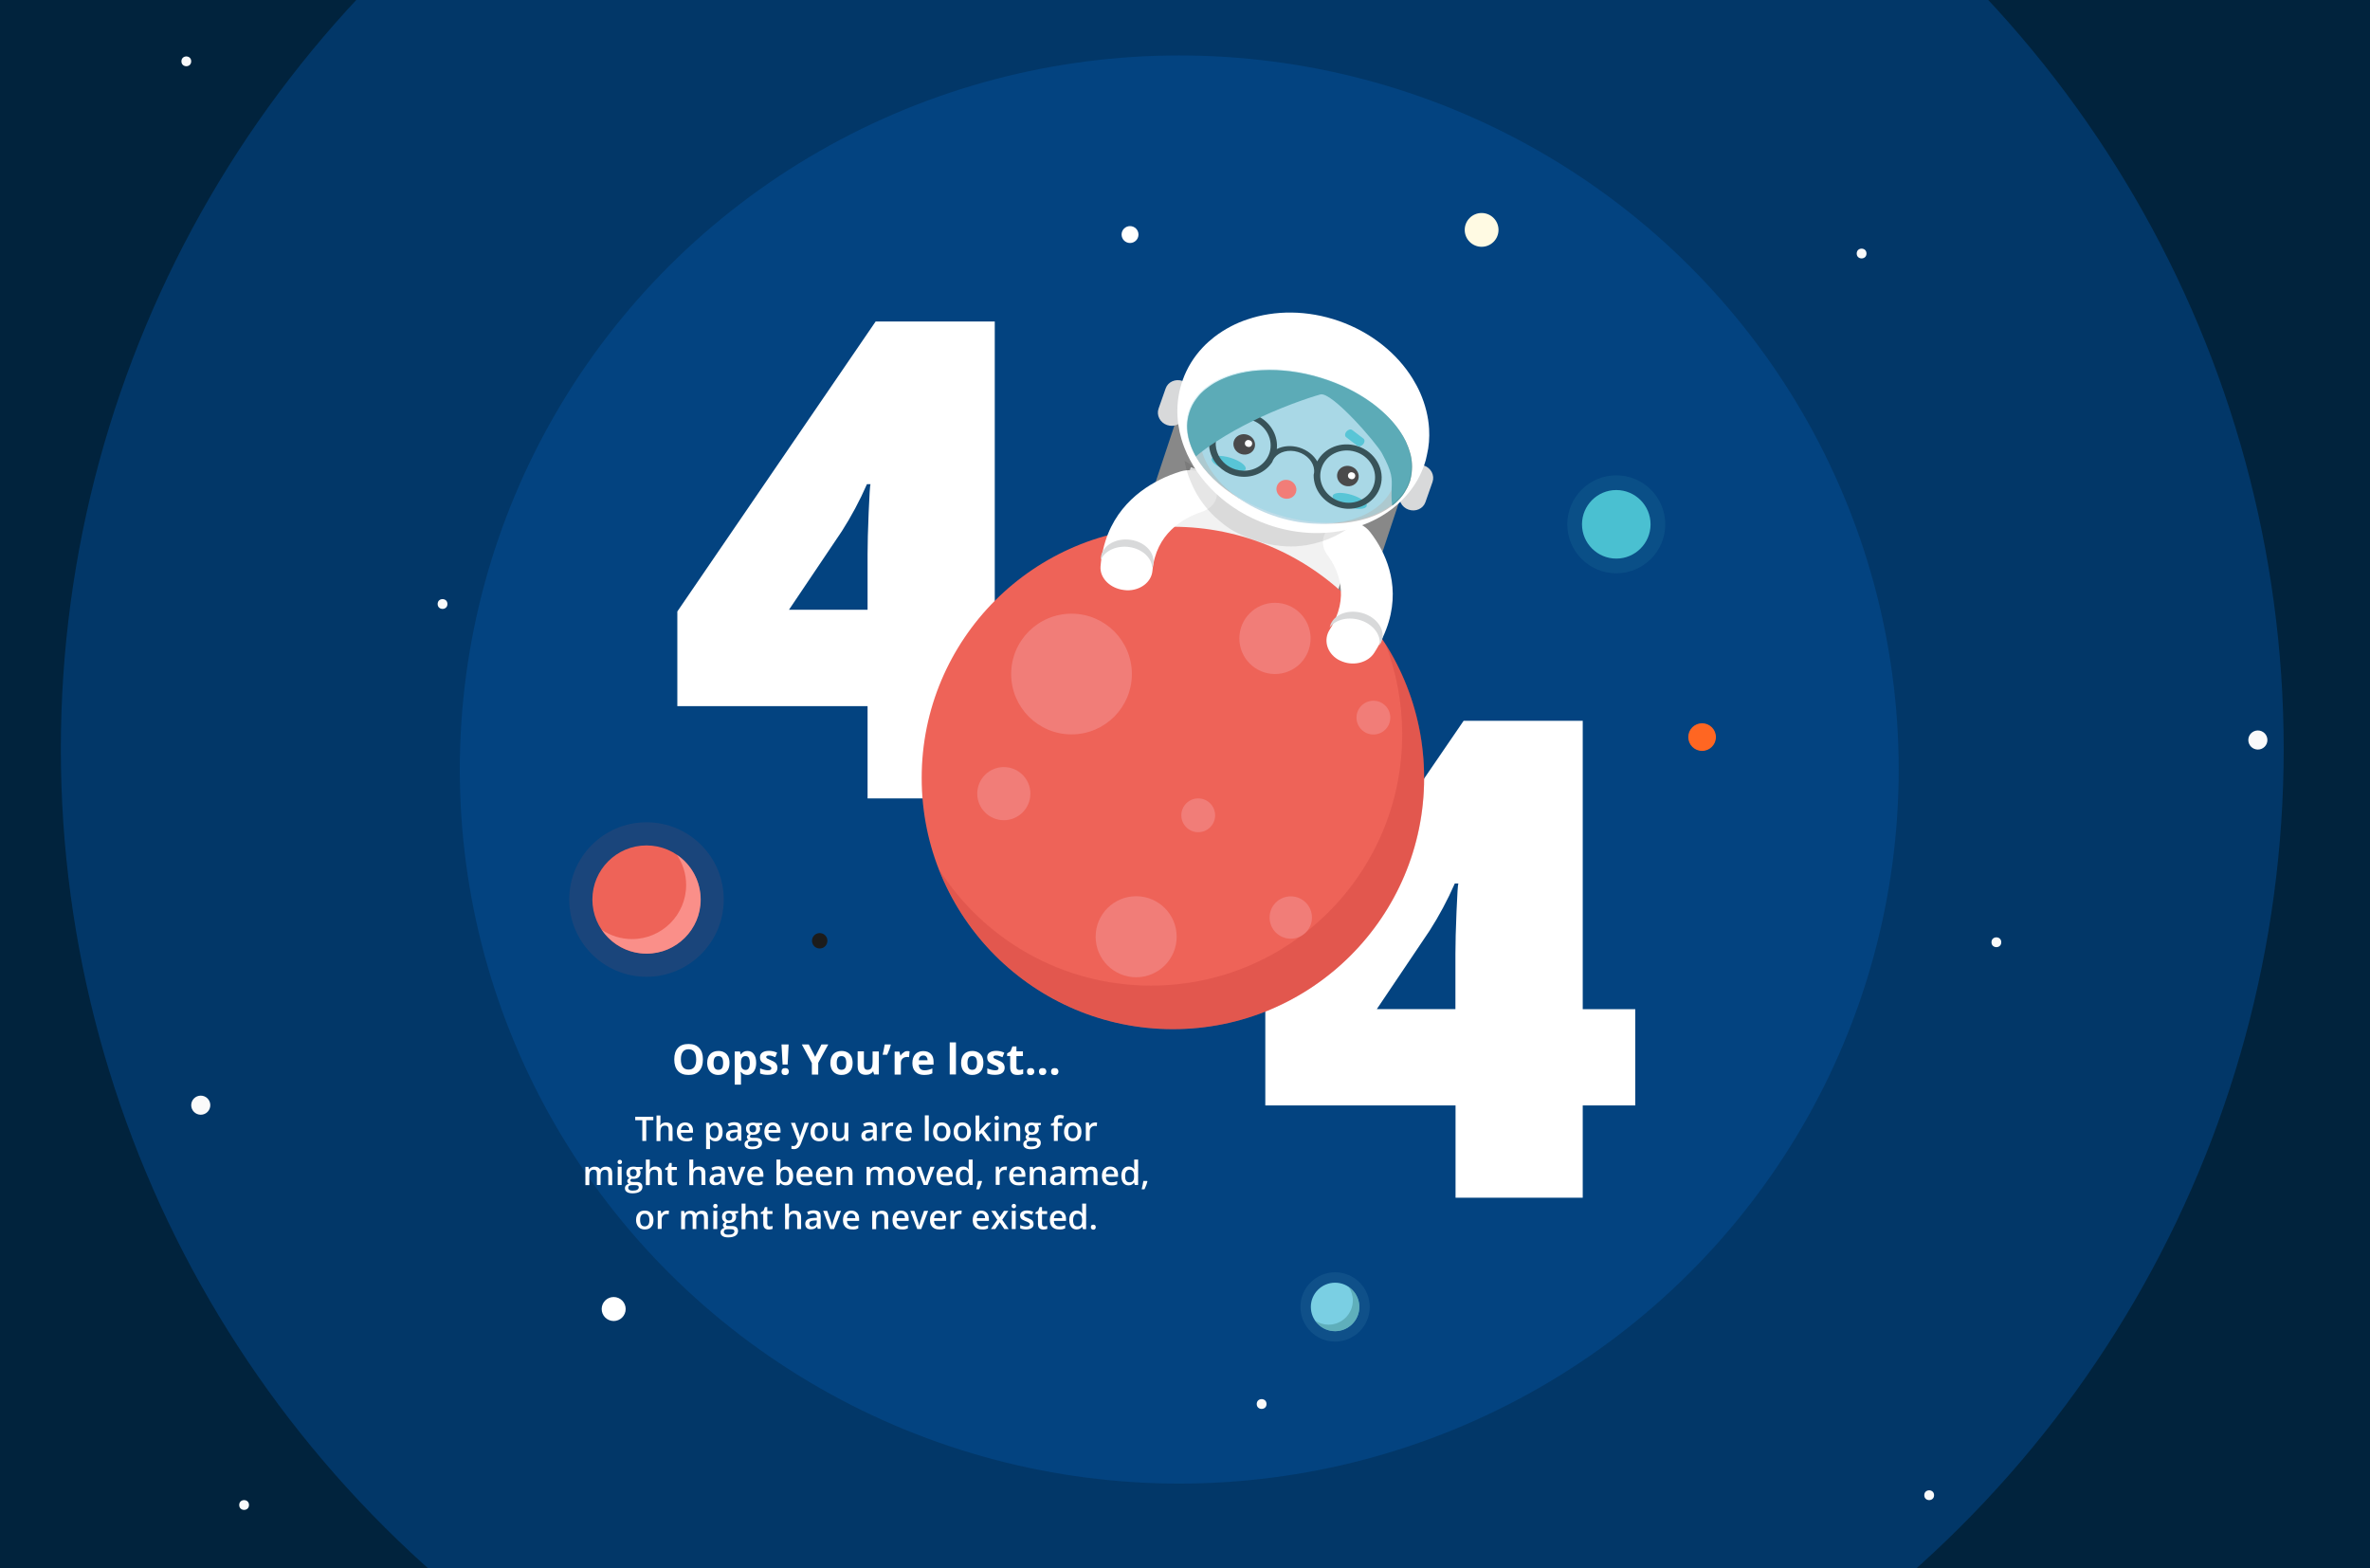
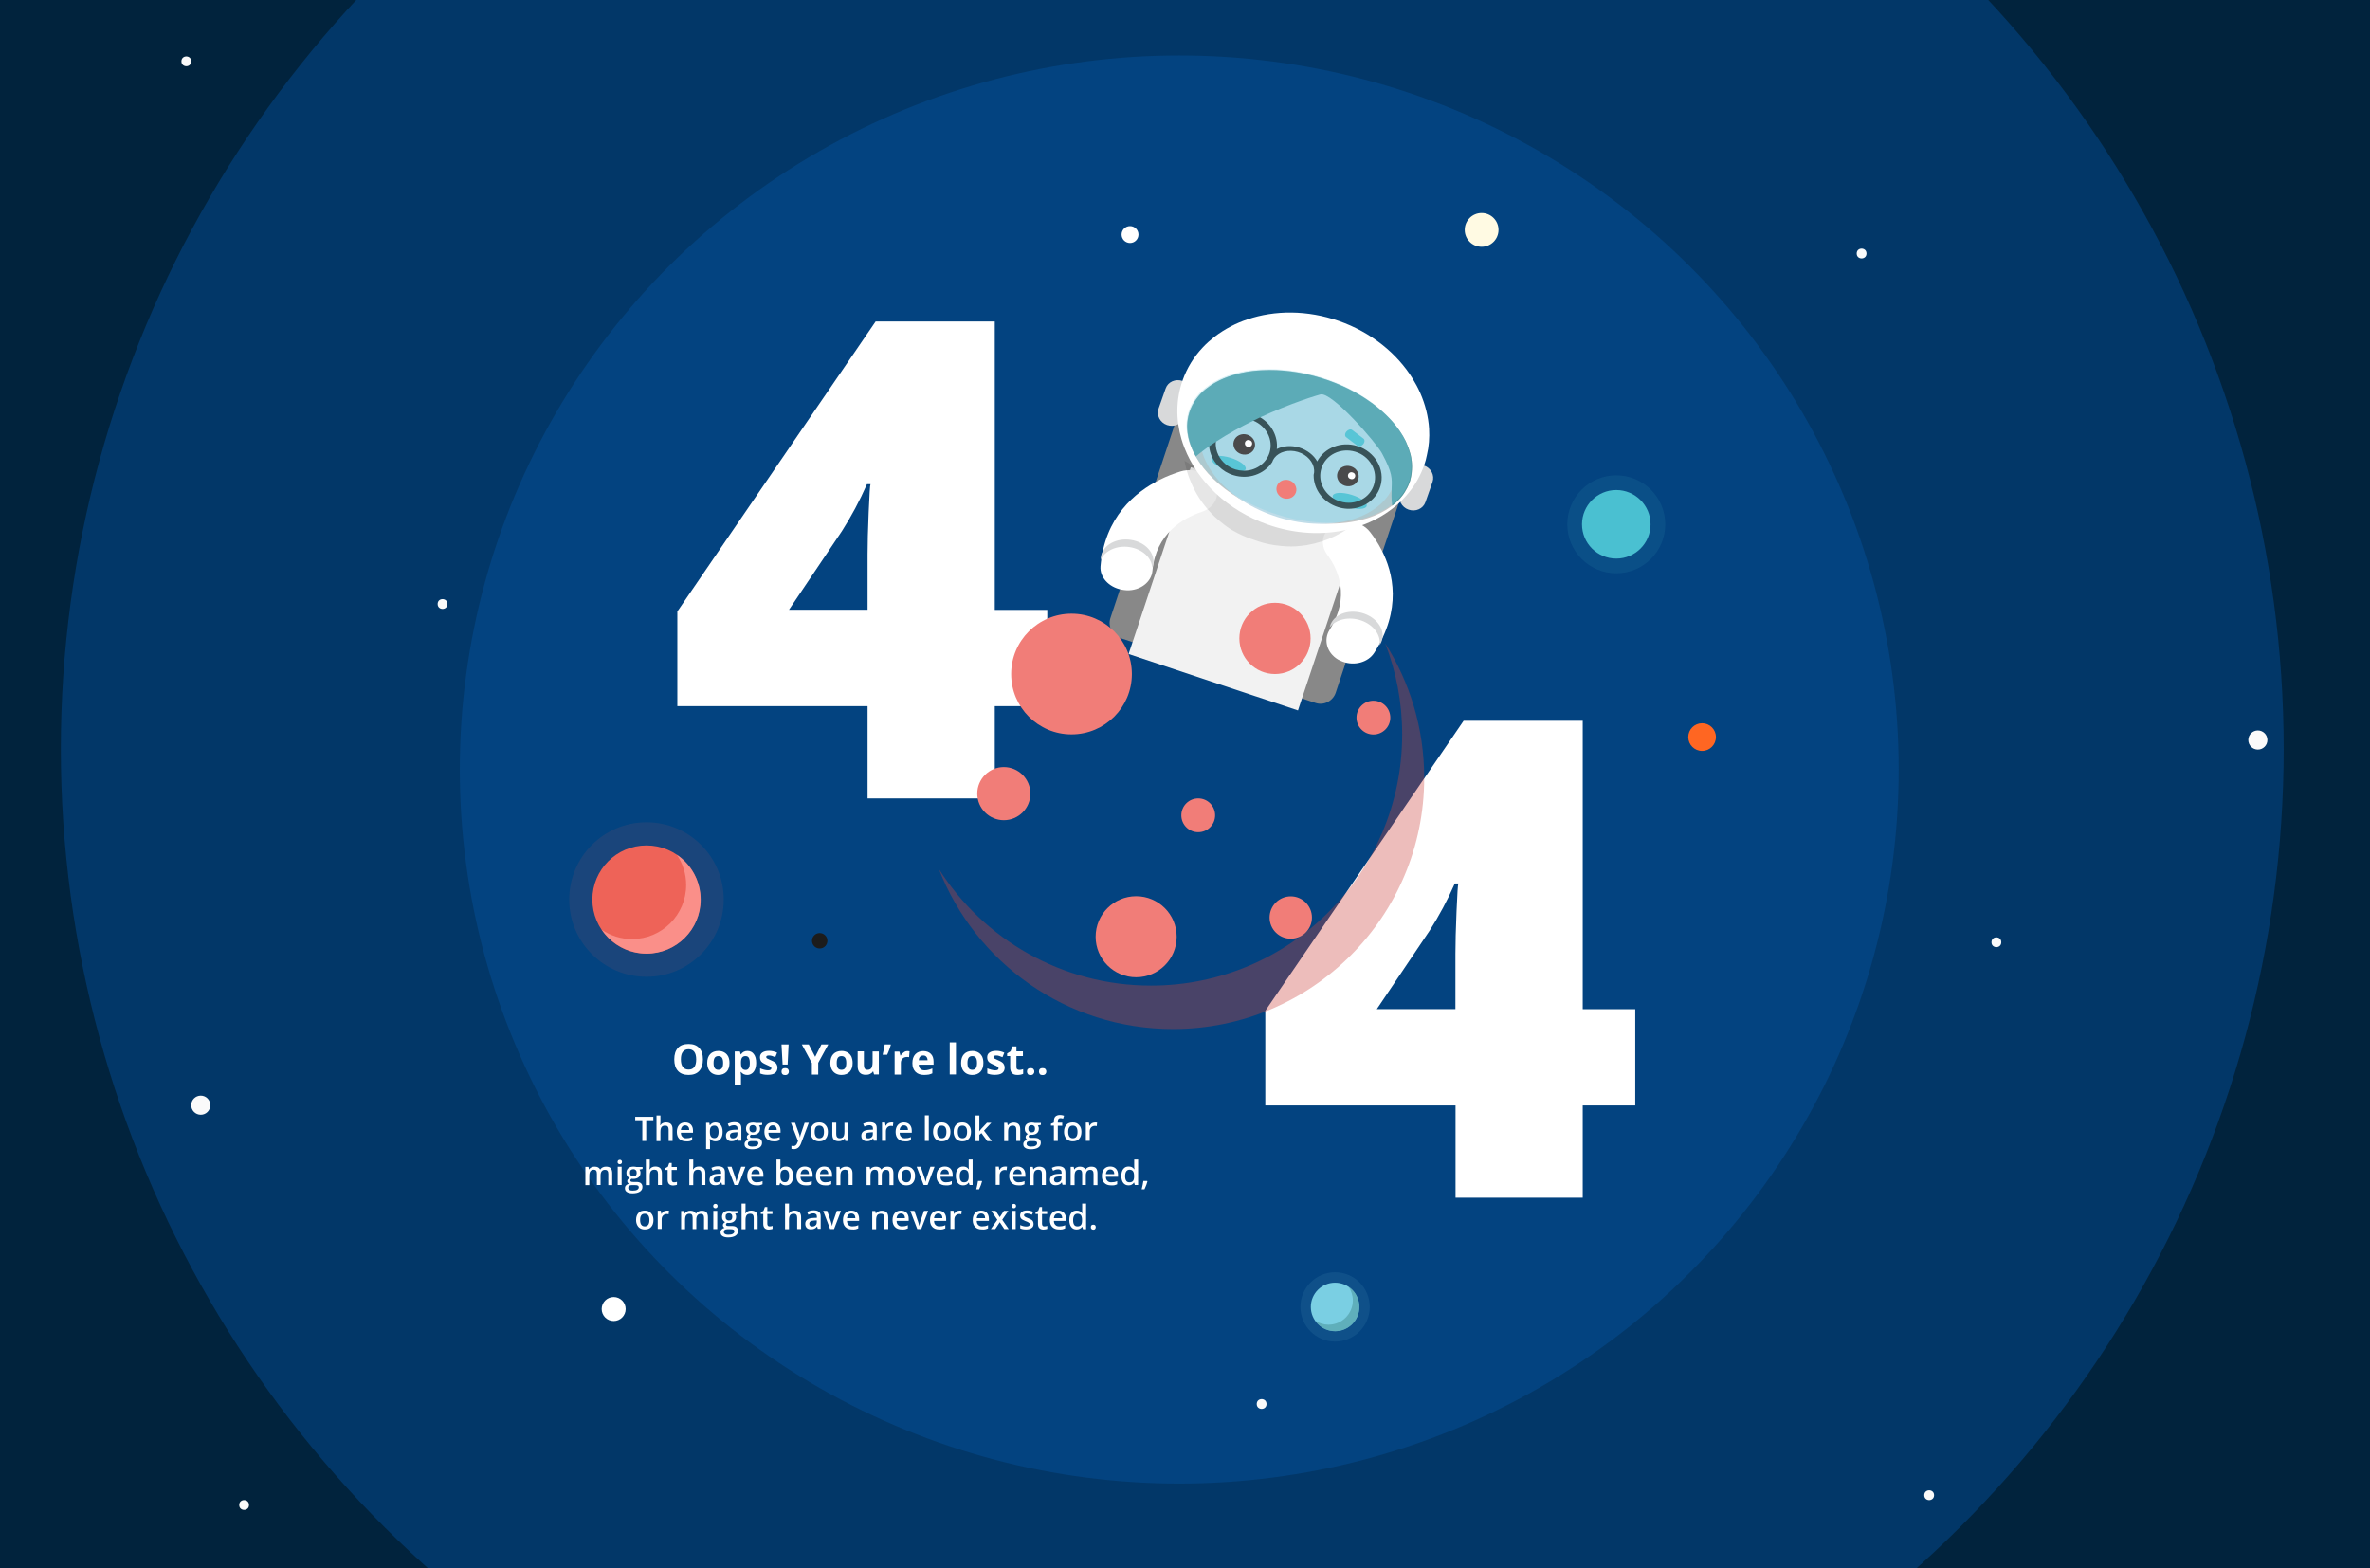
<svg xmlns="http://www.w3.org/2000/svg" enable-background="new 0 0 1936 1281" viewBox="0 0 1936 1281">
  <rect x="0" y="0" width="1936" height="1281" fill="#808080" stroke="none" />
  <clipPath id="a">
    <path d="m0 0h1936v1281h-1936z" />
  </clipPath>
  <path clip-path="url(#a)" d="m0 0h1936v1281h-1936z" fill="#01233d" />
  <ellipse clip-path="url(#a)" cx="957.6" cy="611.8" fill="#023768" rx="907.9" ry="901.1" />
  <ellipse clip-path="url(#a)" cx="963.3" cy="628.6" fill="#034380" rx="587.7" ry="583.3" />
  <circle cx="361.5" cy="493.4" fill="#fafafa" r="4" />
  <circle cx="1030.6" cy="1146.9" fill="#fafafa" r="4" />
  <circle cx="199.4" cy="1229.4" fill="#fafafa" r="4" />
  <circle cx="1520.7" cy="207.1" fill="#fafafa" r="4" />
  <circle cx="164" cy="902.8" fill="#fafafa" r="7.8" />
  <circle cx="1844.4" cy="604.5" fill="#fafafa" r="7.8" />
  <circle cx="1630.8" cy="769.7" fill="#fafafa" r="4" />
  <circle cx="1575.9" cy="1221.4" fill="#fafafa" r="4" />
  <circle cx="152.2" cy="50.1" fill="#fafafa" r="4" />
  <path d="m1335.8 903h-42.9v75.4h-103.9v-75.4h-155.4v-77.3l162-236.9h97.3v235.6h42.9zm-146.9-78.7v-45.3c0-8.5.3-20 .9-34.5s1.1-22.1 1.5-22.8h-2.9c-6 13.7-12.9 26.5-20.5 38.4l-43.2 64.2z" fill="#fff" />
  <path d="m1074.6 574.2-159.2-52.9c-6.8-2.3-10.6-9.7-8.3-16.5l56.3-169.4c2.3-6.8 9.7-10.6 16.5-8.3l159.2 52.9c6.8 2.3 10.6 9.7 8.3 16.5l-56.3 169.4c-2.3 6.8-9.7 10.6-16.5 8.3z" fill="#888" />
  <path d="m943.8 400h145.8v160.8h-145.8z" fill="#f2f2f2" transform="matrix(.949 .316 -.316 .949 203.476 -296.195)" />
  <path d="m855.5 576.8h-42.9v75.4h-103.9v-75.4h-155.4v-77.3l162-236.9h97.3v235.6h42.9zm-146.8-78.7v-45.3c0-8.5.3-20 .9-34.5s1.1-22.1 1.5-22.8h-2.9c-6 13.7-12.9 26.5-20.5 38.4l-43.2 64.2z" fill="#fff" />
-   <circle cx="958.1" cy="635.5" fill="#ee6358" r="205.2" />
  <path d="m1131.5 525.5c9 23.1 13.9 48.2 13.9 74.4 0 113.4-91.9 205.2-205.2 205.2-72.9 0-136.9-38-173.3-95.3 29.8 76.6 104.2 130.8 191.3 130.8 113.4 0 205.2-91.9 205.2-205.2 0-40.4-11.7-78.1-31.9-109.9z" fill="#cc443e" opacity=".35" />
  <circle cx="875.3" cy="550.6" fill="#f17d78" r="49.3" />
  <circle cx="820" cy="648.3" fill="#f17d78" r="21.7" />
  <circle cx="1041.5" cy="521.5" fill="#f17d78" r="29.1" />
  <circle cx="978.8" cy="666" fill="#f17d78" r="13.8" />
  <circle cx="1121.9" cy="586.2" fill="#f17d78" r="13.8" />
  <path d="m1096.8 540.5c9.6 3.6 20.7.6 25.7-7.1 22.8-35.5 15.8-65.5 5.9-84.5-2.8-5.4-6-10.2-9.2-14.3-8.1-10.5-25.3-11.8-34.1-2.5-5.6 5.8-5.9 14.3-.9 21 9 12.2 19 34.4 1.9 61.4-5.1 8.1-2.3 18.7 6.8 24.2 1.2.7 2.6 1.3 3.9 1.8z" fill="#fff" />
  <circle cx="1054.4" cy="749.5" fill="#f17d78" r="17.3" />
  <circle cx="928.1" cy="765.2" fill="#f17d78" r="33.1" />
  <path d="m915.9 481.6c-10.3-2.1-17.6-10.2-16.9-19 3.4-40.2 28.2-60.6 48.4-70.7 5.7-2.9 11.4-5 16.7-6.7 13.4-4.2 28.5 3.6 30 15.7 1 7.6-4.1 14.5-12.4 17.2-15.2 5.1-37.5 17.7-40.3 48.2-.8 9.1-9.8 16.2-20.9 15.9-1.6-.1-3.1-.3-4.6-.6z" fill="#fff" />
  <path d="m1101.9 424-126.2-41.9c-2.3-2.3-5.1-4.2-8.1-5.6 1.1 6 2.8 11.8 5.2 17.3 3.9 9.4 9.5 18 16.6 25.4.1.1.2.2.3.3.9.9 1.8 1.8 2.7 2.7.2.2.4.4.7.6.8.8 1.6 1.5 2.5 2.2.3.3.6.5.9.8.8.6 1.6 1.3 2.4 1.9.4.3.7.6 1.1.9.8.6 1.5 1.1 2.3 1.7.4.3.8.6 1.3.9.8.5 1.5 1 2.3 1.5.5.3.9.6 1.4.8.8.5 1.6.9 2.4 1.3.5.3 1 .5 1.5.8.8.4 1.7.8 2.5 1.2.5.2 1 .5 1.5.7.9.4 1.9.8 2.8 1.2.4.2.9.4 1.3.5 1.4.5 2.8 1.1 4.2 1.5l4.4 1.5c1.4.5 2.9.9 4.3 1.3.4.1.9.2 1.3.3 1 .3 2 .5 3 .7.5.1 1.1.2 1.6.3.9.2 1.8.4 2.7.5.5.1 1.1.2 1.6.2.9.1 1.8.2 2.7.3.5.1 1.1.1 1.6.2.9.1 1.8.2 2.8.2.5 0 1 0 1.5.1 1 0 1.9.1 2.9.1h1.4c1 0 2-.1 3-.1.4 0 .8 0 1.2-.1 1.1-.1 2.2-.2 3.3-.3.3 0 .6-.1.9-.1 1.3-.2 2.5-.3 3.8-.5.1 0 .3 0 .4-.1 15.8-2.7 30.6-9.9 42.5-20.7-2.8-.5-5.7-.8-8.5-.5z" opacity=".1" />
  <circle cx="528.1" cy="734.8" fill="#ee6358" opacity=".1" r="63.1" />
  <circle cx="528.1" cy="734.8" fill="#ee6358" r="44.2" />
  <path d="m552.9 698.2c4.8 7.1 7.6 15.6 7.6 24.7 0 24.4-19.8 44.2-44.2 44.2-9.2 0-17.7-2.8-24.7-7.6 7.9 11.7 21.4 19.5 36.6 19.5 24.4 0 44.2-19.8 44.2-44.2-.1-15.3-7.8-28.7-19.5-36.6z" fill="#ffa19c" opacity=".71" />
  <circle cx="1320.3" cy="428.3" fill="#4ac0d1" opacity=".1" r="40" />
  <circle cx="1320.3" cy="428.3" fill="#4ac0d1" r="28" />
  <circle cx="1090.6" cy="1067.6" fill="#7acfe3" opacity=".1" r="28.3" />
  <circle cx="1090.6" cy="1067.6" fill="#7acfe3" r="19.8" />
  <path d="m1101.7 1051.2c2.1 3.2 3.4 7 3.4 11.1 0 10.9-8.9 19.8-19.8 19.8-4.1 0-7.9-1.2-11.1-3.4 3.6 5.3 9.6 8.7 16.4 8.7 10.9 0 19.8-8.9 19.8-19.8 0-6.8-3.4-12.8-8.7-16.4z" fill="#4f9ba3" opacity=".62" />
  <circle cx="1210.3" cy="187.8" fill="#fffae3" r="13.8" />
  <circle cx="1390.4" cy="602.1" fill="#f62" r="11.3" />
  <circle cx="669.6" cy="768.5" fill="#1c1c1c" r="6.3" />
  <g fill="#fff">
    <circle cx="923.1" cy="191.6" r="6.9" />
    <circle cx="501.3" cy="1069.3" r="9.8" />
    <path d="m527.9 932h-3.2v-16.9h-5.8v-2.8h14.8v2.8h-5.8z" />
    <path d="m549.4 932h-3.2v-9.1c0-1.1-.2-2-.7-2.6s-1.2-.8-2.2-.8c-1.3 0-2.3.4-2.9 1.2s-.9 2.1-.9 4v7.4h-3.2v-20.9h3.2v5.3c0 .9-.1 1.8-.2 2.7h.2c.4-.7 1-1.3 1.8-1.7s1.7-.6 2.7-.6c3.6 0 5.4 1.8 5.4 5.4z" />
    <path d="m560.3 932.3c-2.3 0-4.1-.7-5.4-2s-2-3.2-2-5.6.6-4.3 1.8-5.7 2.9-2.1 5-2.1c2 0 3.5.6 4.7 1.8 1.1 1.2 1.7 2.8 1.7 4.9v1.7h-9.9c0 1.4.4 2.6 1.2 3.3.7.8 1.8 1.2 3.1 1.2.9 0 1.7-.1 2.5-.2.8-.2 1.6-.4 2.4-.8v2.6c-.8.4-1.6.6-2.3.8s-1.8.1-2.8.1zm-.6-13c-1 0-1.8.3-2.4 1s-1 1.6-1.1 2.8h6.8c0-1.2-.3-2.2-.9-2.8-.6-.7-1.4-1-2.4-1z" />
    <path d="m584.4 932.3c-1.9 0-3.3-.7-4.4-2h-.2c.1 1.3.2 2 .2 2.3v6.1h-3.2v-21.5h2.6c.1.3.2.9.4 2h.2c1-1.5 2.5-2.3 4.4-2.3s3.3.7 4.3 2 1.6 3.2 1.6 5.7c0 2.4-.5 4.3-1.6 5.7s-2.4 2-4.3 2zm-.8-12.8c-1.3 0-2.2.4-2.8 1.1s-.9 1.9-.9 3.5v.5c0 1.8.3 3.1.9 3.9s1.5 1.2 2.8 1.2c1.1 0 1.9-.4 2.5-1.3s.9-2.2.9-3.8c0-1.7-.3-2.9-.9-3.8-.5-.9-1.3-1.3-2.5-1.3z" />
    <path d="m603.3 932-.6-2.1h-.1c-.7.9-1.4 1.5-2.2 1.8-.7.3-1.7.5-2.8.5-1.5 0-2.6-.4-3.4-1.2s-1.2-1.9-1.2-3.3c0-1.5.6-2.7 1.7-3.5s2.9-1.2 5.2-1.3l2.6-.1v-.8c0-1-.2-1.7-.7-2.1s-1.1-.7-2.1-.7c-.8 0-1.5.1-2.2.3s-1.4.5-2 .8l-1-2.3c.8-.4 1.7-.7 2.7-1 1-.2 1.9-.3 2.7-.3 1.9 0 3.3.4 4.3 1.2s1.4 2.1 1.4 3.9v10h-2.3zm-4.7-2.1c1.1 0 2.1-.3 2.8-1 .7-.6 1-1.5 1-2.7v-1.3l-1.9.1c-1.5.1-2.6.3-3.2.7-.7.4-1 1.1-1 2 0 .7.2 1.2.6 1.5.3.5.9.7 1.7.7z" />
    <path d="m622.6 917.2v1.7l-2.5.5c.2.3.4.7.6 1.2s.2.9.2 1.5c0 1.5-.5 2.7-1.6 3.6s-2.5 1.3-4.4 1.3c-.5 0-.9 0-1.3-.1-.7.4-1 .9-1 1.5 0 .3.2.6.5.8s.9.3 1.8.3h2.6c1.6 0 2.9.3 3.7 1s1.3 1.7 1.3 3c0 1.7-.7 3-2.1 3.9s-3.4 1.4-6 1.4c-2 0-3.6-.4-4.6-1.1-1.1-.7-1.6-1.7-1.6-3.1 0-.9.3-1.7.9-2.3s1.4-1.1 2.4-1.3c-.4-.2-.8-.5-1-.9-.3-.4-.4-.8-.4-1.3 0-.6.2-1 .5-1.4s.8-.8 1.4-1.1c-.8-.3-1.4-.9-1.9-1.6s-.7-1.6-.7-2.6c0-1.6.5-2.9 1.5-3.8s2.5-1.3 4.4-1.3c.4 0 .9 0 1.3.1.5.1.8.1 1 .2h5zm-11.7 17.2c0 .7.3 1.2.9 1.6s1.5.6 2.6.6c1.7 0 3-.2 3.8-.7s1.3-1.1 1.3-2c0-.6-.2-1.1-.7-1.4s-1.3-.4-2.6-.4h-2.4c-.9 0-1.6.2-2.2.6s-.7.9-.7 1.7zm1.3-12.4c0 .9.2 1.7.7 2.2s1.2.8 2.1.8c1.8 0 2.7-1 2.7-2.9 0-1-.2-1.7-.7-2.2s-1.1-.8-2.1-.8c-.9 0-1.6.3-2.1.8-.3.3-.6 1.1-.6 2.1z" />
    <path d="m631.8 932.3c-2.3 0-4.1-.7-5.4-2s-2-3.2-2-5.6.6-4.3 1.8-5.7 2.9-2.1 5-2.1c2 0 3.5.6 4.7 1.8 1.1 1.2 1.7 2.8 1.7 4.9v1.7h-9.9c0 1.4.4 2.6 1.2 3.3.7.8 1.8 1.2 3.1 1.2.9 0 1.7-.1 2.5-.2.8-.2 1.6-.4 2.4-.8v2.6c-.8.4-1.6.6-2.3.8s-1.8.1-2.8.1zm-.6-13c-1 0-1.8.3-2.4 1s-1 1.6-1.1 2.8h6.8c0-1.2-.3-2.2-.9-2.8-.6-.7-1.4-1-2.4-1z" />
    <path d="m646.1 917.2h3.4l3 8.4c.5 1.2.8 2.3.9 3.4h.1c.1-.5.2-1.1.4-1.8s1.4-4 3.4-10h3.4l-6.4 16.9c-1.2 3.1-3.1 4.6-5.8 4.6-.7 0-1.4-.1-2-.2v-2.5c.5.1 1 .2 1.6.2 1.5 0 2.6-.9 3.2-2.7l.6-1.4z" />
    <path d="m676.3 924.6c0 2.4-.6 4.3-1.9 5.7-1.2 1.4-3 2-5.2 2-1.4 0-2.6-.3-3.7-.9s-1.9-1.5-2.5-2.7-.9-2.5-.9-4.1c0-2.4.6-4.3 1.9-5.7 1.2-1.4 3-2 5.2-2s3.9.7 5.1 2.1c1.4 1.4 2 3.2 2 5.6zm-10.8 0c0 3.4 1.3 5.2 3.8 5.2s3.8-1.7 3.8-5.2c0-3.4-1.3-5.1-3.8-5.1-1.3 0-2.3.4-2.9 1.3s-.9 2.1-.9 3.8z" />
    <path d="m690.5 932-.4-2h-.2c-.4.7-1.1 1.2-1.9 1.6s-1.7.6-2.8.6c-1.8 0-3.1-.4-4-1.3s-1.3-2.3-1.3-4.1v-9.7h3.2v9.2c0 1.1.2 2 .7 2.6s1.2.9 2.2.9c1.3 0 2.3-.4 2.9-1.2s.9-2.1.9-4v-7.4h3.2v14.8z" />
    <path d="m713.9 932-.6-2.1h-.1c-.7.9-1.4 1.5-2.2 1.8-.7.3-1.7.5-2.8.5-1.5 0-2.6-.4-3.4-1.2s-1.2-1.9-1.2-3.3c0-1.5.6-2.7 1.7-3.5s2.9-1.2 5.2-1.3l2.6-.1v-.8c0-1-.2-1.7-.7-2.1s-1.1-.7-2.1-.7c-.8 0-1.5.1-2.2.3s-1.4.5-2 .8l-1-2.3c.8-.4 1.7-.7 2.7-1 1-.2 1.9-.3 2.7-.3 1.9 0 3.3.4 4.3 1.2s1.4 2.1 1.4 3.9v10h-2.3zm-4.7-2.1c1.1 0 2.1-.3 2.8-1 .7-.6 1-1.5 1-2.7v-1.3l-1.9.1c-1.5.1-2.6.3-3.2.7-.7.4-1 1.1-1 2 0 .7.2 1.2.6 1.5.3.5.9.7 1.7.7z" />
    <path d="m728.1 916.9c.6 0 1.2 0 1.6.1l-.3 2.9c-.4-.1-.9-.2-1.4-.2-1.3 0-2.3.4-3.1 1.2s-1.2 1.9-1.2 3.2v7.8h-3.2v-14.9h2.5l.4 2.6h.2c.5-.9 1.1-1.6 1.9-2.1.9-.3 1.7-.6 2.6-.6z" />
    <path d="m739 932.3c-2.3 0-4.1-.7-5.4-2s-2-3.2-2-5.6.6-4.3 1.8-5.7 2.9-2.1 5-2.1c2 0 3.5.6 4.7 1.8 1.1 1.2 1.7 2.8 1.7 4.9v1.7h-9.9c0 1.4.4 2.6 1.2 3.3.7.8 1.8 1.2 3.1 1.2.9 0 1.7-.1 2.5-.2.8-.2 1.6-.4 2.4-.8v2.6c-.8.4-1.6.6-2.3.8s-1.8.1-2.8.1zm-.6-13c-1 0-1.8.3-2.4 1s-1 1.6-1.1 2.8h6.8c0-1.2-.3-2.2-.9-2.8-.6-.7-1.4-1-2.4-1z" />
    <path d="m758.7 932h-3.2v-20.9h3.2z" />
    <path d="m776.4 924.6c0 2.4-.6 4.3-1.9 5.7-1.2 1.4-3 2-5.2 2-1.4 0-2.6-.3-3.7-.9s-1.9-1.5-2.5-2.7-.9-2.5-.9-4.1c0-2.4.6-4.3 1.9-5.7 1.2-1.4 3-2 5.2-2s3.9.7 5.1 2.1c1.3 1.4 2 3.2 2 5.6zm-10.9 0c0 3.4 1.3 5.2 3.8 5.2s3.8-1.7 3.8-5.2c0-3.4-1.3-5.1-3.8-5.1-1.3 0-2.3.4-2.9 1.3s-.9 2.1-.9 3.8z" />
    <path d="m793.2 924.6c0 2.4-.6 4.3-1.9 5.7-1.2 1.4-3 2-5.2 2-1.4 0-2.6-.3-3.7-.9s-1.9-1.5-2.5-2.7-.9-2.5-.9-4.1c0-2.4.6-4.3 1.9-5.7 1.2-1.4 3-2 5.2-2s3.9.7 5.1 2.1c1.4 1.4 2 3.2 2 5.6zm-10.8 0c0 3.4 1.3 5.2 3.8 5.2s3.8-1.7 3.8-5.2c0-3.4-1.3-5.1-3.8-5.1-1.3 0-2.3.4-2.9 1.3s-.9 2.1-.9 3.8z" />
    <path d="m799.9 924.2 1.8-2.2 4.5-4.8h3.6l-6 6.4 6.4 8.5h-3.7l-4.8-6.5-1.7 1.4v5.1h-3.1v-20.9h3.1v10.2z" />
-     <path d="m812.4 913.2c0-.6.2-1 .5-1.3s.8-.5 1.3-.5c.6 0 1 .2 1.3.5s.5.7.5 1.3c0 .5-.2 1-.5 1.3s-.7.5-1.3.5-1-.2-1.3-.5-.5-.7-.5-1.3zm3.4 18.8h-3.2v-14.9h3.2z" />
    <path d="m833.4 932h-3.2v-9.1c0-1.1-.2-2-.7-2.6s-1.2-.8-2.2-.8c-1.3 0-2.3.4-2.9 1.2s-.9 2.1-.9 4v7.4h-3.2v-14.9h2.5l.4 2h.2c.4-.7 1.1-1.3 1.9-1.6.8-.4 1.7-.6 2.7-.6 3.6 0 5.4 1.8 5.4 5.4z" />
    <path d="m850.3 917.2v1.7l-2.5.5c.2.3.4.7.6 1.2s.2.9.2 1.5c0 1.5-.5 2.7-1.6 3.6s-2.5 1.3-4.4 1.3c-.5 0-.9 0-1.3-.1-.7.4-1 .9-1 1.5 0 .3.2.6.5.8s.9.3 1.8.3h2.6c1.6 0 2.9.3 3.7 1s1.3 1.7 1.3 3c0 1.7-.7 3-2.1 3.9s-3.4 1.4-6 1.4c-2 0-3.6-.4-4.6-1.1-1.1-.7-1.6-1.7-1.6-3.1 0-.9.3-1.7.9-2.3s1.4-1.1 2.4-1.3c-.4-.2-.8-.5-1-.9-.3-.4-.4-.8-.4-1.3 0-.6.2-1 .5-1.4s.8-.8 1.4-1.1c-.8-.3-1.4-.9-1.9-1.6s-.7-1.6-.7-2.6c0-1.6.5-2.9 1.5-3.8s2.5-1.3 4.4-1.3c.4 0 .9 0 1.3.1.5.1.8.1 1 .2h5zm-11.7 17.2c0 .7.3 1.2.9 1.6s1.5.6 2.6.6c1.7 0 3-.2 3.8-.7s1.3-1.1 1.3-2c0-.6-.2-1.1-.7-1.4s-1.3-.4-2.6-.4h-2.4c-.9 0-1.6.2-2.2.6s-.7.9-.7 1.7zm1.4-12.4c0 .9.2 1.7.7 2.2s1.2.8 2.1.8c1.8 0 2.7-1 2.7-2.9 0-1-.2-1.7-.7-2.2s-1.1-.8-2.1-.8c-.9 0-1.6.3-2.1.8-.4.3-.6 1.1-.6 2.1z" />
    <path d="m867.7 919.6h-3.6v12.4h-3.2v-12.5h-2.4v-1.5l2.4-1v-1c0-1.8.4-3.1 1.2-3.9s2.1-1.3 3.8-1.3c1.1 0 2.2.2 3.3.6l-.8 2.4c-.8-.3-1.5-.4-2.2-.4s-1.2.2-1.6.7c-.3.4-.5 1.1-.5 2v1h3.6z" />
    <path d="m883.4 924.6c0 2.4-.6 4.3-1.9 5.7-1.2 1.4-3 2-5.2 2-1.4 0-2.6-.3-3.7-.9s-1.9-1.5-2.5-2.7-.9-2.5-.9-4.1c0-2.4.6-4.3 1.9-5.7 1.2-1.4 3-2 5.2-2s3.9.7 5.1 2.1c1.4 1.4 2 3.2 2 5.6zm-10.8 0c0 3.4 1.3 5.2 3.8 5.2s3.8-1.7 3.8-5.2c0-3.4-1.3-5.1-3.8-5.1-1.3 0-2.3.4-2.9 1.3s-.9 2.1-.9 3.8z" />
    <path d="m894.6 916.9c.6 0 1.2 0 1.6.1l-.3 2.9c-.4-.1-.9-.2-1.4-.2-1.3 0-2.3.4-3.1 1.2s-1.2 1.9-1.2 3.2v7.8h-3.2v-14.9h2.5l.4 2.6h.2c.5-.9 1.1-1.6 1.9-2.1.8-.3 1.7-.6 2.6-.6z" />
    <path d="m490.8 968h-3.2v-9.2c0-1.1-.2-2-.6-2.5-.4-.6-1.1-.8-2-.8-1.2 0-2.1.4-2.7 1.2s-.9 2.1-.9 4v7.4h-3.2v-14.9h2.5l.4 2h.2c.4-.7 1-1.3 1.8-1.6.8-.4 1.6-.6 2.6-.6 2.3 0 3.8.8 4.5 2.3h.2c.4-.7 1.1-1.3 1.9-1.7s1.7-.6 2.7-.6c1.8 0 3.1.4 3.9 1.3s1.2 2.3 1.2 4.1v9.7h-3.2v-9.2c0-1.1-.2-2-.7-2.5-.4-.6-1.1-.8-2-.8-1.2 0-2.1.4-2.7 1.2s-.9 1.9-.9 3.5v7.7z" />
    <path d="m504.5 949.2c0-.6.2-1 .5-1.3s.8-.5 1.3-.5c.6 0 1 .2 1.3.5s.5.7.5 1.3c0 .5-.2 1-.5 1.3s-.7.5-1.3.5-1-.2-1.3-.5c-.4-.3-.5-.7-.5-1.3zm3.3 18.8h-3.2v-14.9h3.2z" />
    <path d="m524.9 953.2v1.7l-2.5.5c.2.3.4.7.6 1.2s.2.9.2 1.5c0 1.5-.5 2.7-1.6 3.6s-2.5 1.3-4.4 1.3c-.5 0-.9 0-1.3-.1-.7.4-1 .9-1 1.5 0 .3.2.6.5.8s.9.3 1.8.3h2.6c1.6 0 2.9.3 3.7 1s1.3 1.7 1.3 3c0 1.7-.7 3-2.1 3.9s-3.4 1.4-6 1.4c-2 0-3.6-.4-4.6-1.1-1.1-.7-1.6-1.7-1.6-3.1 0-.9.3-1.7.9-2.3s1.4-1.1 2.4-1.3c-.4-.2-.8-.5-1-.9-.3-.4-.4-.8-.4-1.3 0-.6.2-1 .5-1.4s.8-.8 1.4-1.1c-.8-.3-1.4-.9-1.9-1.6s-.7-1.6-.7-2.6c0-1.6.5-2.9 1.5-3.8s2.5-1.3 4.4-1.3c.4 0 .9 0 1.3.1.5.1.8.1 1 .2h5zm-11.7 17.2c0 .7.3 1.2.9 1.6s1.5.6 2.6.6c1.7 0 3-.2 3.8-.7s1.3-1.1 1.3-2c0-.6-.2-1.1-.7-1.4s-1.3-.4-2.6-.4h-2.4c-.9 0-1.6.2-2.2.6s-.7.9-.7 1.7zm1.4-12.4c0 .9.2 1.7.7 2.2s1.2.8 2.1.8c1.8 0 2.7-1 2.7-2.9 0-1-.2-1.7-.7-2.2s-1.1-.8-2.1-.8c-.9 0-1.6.3-2.1.8-.4.3-.6 1.1-.6 2.1z" />
    <path d="m540.7 968h-3.2v-9.1c0-1.1-.2-2-.7-2.6s-1.2-.8-2.2-.8c-1.3 0-2.3.4-2.9 1.2s-.9 2.1-.9 4v7.4h-3.2v-20.9h3.2v5.3c0 .9-.1 1.8-.2 2.7h.2c.4-.7 1-1.3 1.8-1.7s1.7-.6 2.7-.6c3.6 0 5.4 1.8 5.4 5.4z" />
    <path d="m550.7 965.8c.8 0 1.5-.1 2.3-.4v2.4c-.3.2-.8.3-1.4.4s-1.1.2-1.7.2c-3 0-4.5-1.6-4.5-4.7v-8h-2v-1.4l2.2-1.2 1.1-3.1h2v3.3h4.2v2.4h-4.2v8c0 .8.2 1.3.6 1.7s.8.4 1.4.4z" />
    <path d="m576.2 968h-3.2v-9.1c0-1.1-.2-2-.7-2.6s-1.2-.8-2.2-.8c-1.3 0-2.3.4-2.9 1.2s-.9 2.1-.9 4v7.4h-3.2v-20.9h3.2v5.3c0 .9-.1 1.8-.2 2.7h.2c.4-.7 1-1.3 1.8-1.7s1.7-.6 2.7-.6c3.6 0 5.4 1.8 5.4 5.4z" />
    <path d="m589.9 968-.6-2.1h-.1c-.7.9-1.4 1.5-2.2 1.8-.7.3-1.7.5-2.8.5-1.5 0-2.6-.4-3.4-1.2s-1.2-1.9-1.2-3.3c0-1.5.6-2.7 1.7-3.5s2.9-1.2 5.2-1.3l2.6-.1v-.8c0-1-.2-1.7-.7-2.1s-1.1-.7-2.1-.7c-.8 0-1.5.1-2.2.3s-1.4.5-2 .8l-1-2.3c.8-.4 1.7-.7 2.7-1 1-.2 1.9-.3 2.7-.3 1.9 0 3.3.4 4.3 1.2s1.4 2.1 1.4 3.9v10h-2.3zm-4.7-2.1c1.1 0 2.1-.3 2.8-1 .7-.6 1-1.5 1-2.7v-1.3l-1.9.1c-1.5.1-2.6.3-3.2.7-.7.4-1 1.1-1 2 0 .7.2 1.2.6 1.5.3.5.9.7 1.7.7z" />
    <path d="m600 968-5.7-14.9h3.3l3 8.7c.5 1.5.8 2.6.9 3.5h.1c.1-.6.4-1.8.9-3.5l3-8.7h3.4l-5.7 14.9z" />
    <path d="m617.8 968.3c-2.3 0-4.1-.7-5.4-2s-2-3.2-2-5.6.6-4.3 1.8-5.7 2.9-2.1 5-2.1c2 0 3.5.6 4.7 1.8 1.1 1.2 1.7 2.8 1.7 4.9v1.7h-9.9c0 1.4.4 2.6 1.2 3.3.7.8 1.8 1.2 3.1 1.2.9 0 1.7-.1 2.5-.2.8-.2 1.6-.4 2.4-.8v2.6c-.8.4-1.6.6-2.3.8s-1.7.1-2.8.1zm-.5-13c-1 0-1.8.3-2.4 1s-1 1.6-1.1 2.8h6.8c0-1.2-.3-2.2-.9-2.8-.6-.7-1.4-1-2.4-1z" />
    <path d="m642 952.9c1.9 0 3.3.7 4.3 2s1.6 3.2 1.6 5.7c0 2.4-.5 4.3-1.6 5.7-1 1.4-2.5 2-4.4 2s-3.3-.7-4.4-2h-.2l-.6 1.8h-2.4v-20.9h3.2v5c0 .4 0 .9-.1 1.6 0 .7-.1 1.2-.1 1.4h.1c1.1-1.6 2.6-2.3 4.6-2.3zm-.8 2.6c-1.3 0-2.2.4-2.8 1.1-.6.8-.9 2-.9 3.8v.2c0 1.8.3 3.1.9 3.9s1.5 1.2 2.8 1.2c1.1 0 2-.4 2.5-1.3.6-.9.9-2.2.9-3.8 0-3.4-1.1-5.1-3.4-5.1z" />
    <path d="m658 968.3c-2.3 0-4.1-.7-5.4-2s-2-3.2-2-5.6.6-4.3 1.8-5.7 2.9-2.1 5-2.1c2 0 3.5.6 4.7 1.8 1.1 1.2 1.7 2.8 1.7 4.9v1.7h-9.9c0 1.4.4 2.6 1.2 3.3.7.8 1.8 1.2 3.1 1.2.9 0 1.7-.1 2.5-.2.8-.2 1.6-.4 2.4-.8v2.6c-.8.4-1.6.6-2.3.8s-1.7.1-2.8.1zm-.5-13c-1 0-1.8.3-2.4 1s-1 1.6-1.1 2.8h6.8c0-1.2-.3-2.2-.9-2.8-.6-.7-1.4-1-2.4-1z" />
    <path d="m673.9 968.3c-2.3 0-4.1-.7-5.4-2s-2-3.2-2-5.6.6-4.3 1.8-5.7 2.9-2.1 5-2.1c2 0 3.5.6 4.7 1.8 1.1 1.2 1.7 2.8 1.7 4.9v1.7h-9.9c0 1.4.4 2.6 1.2 3.3.7.8 1.8 1.2 3.1 1.2.9 0 1.7-.1 2.5-.2.8-.2 1.6-.4 2.4-.8v2.6c-.8.4-1.6.6-2.3.8s-1.8.1-2.8.1zm-.6-13c-1 0-1.8.3-2.4 1s-1 1.6-1.1 2.8h6.8c0-1.2-.3-2.2-.9-2.8-.6-.7-1.4-1-2.4-1z" />
    <path d="m696.4 968h-3.2v-9.1c0-1.1-.2-2-.7-2.6s-1.2-.8-2.2-.8c-1.3 0-2.3.4-2.9 1.2s-.9 2.1-.9 4v7.4h-3.2v-14.9h2.5l.4 2h.2c.4-.7 1.1-1.3 1.9-1.6.8-.4 1.7-.6 2.7-.6 3.6 0 5.4 1.8 5.4 5.4z" />
    <path d="m720.5 968h-3.2v-9.2c0-1.1-.2-2-.6-2.5-.4-.6-1.1-.8-2-.8-1.2 0-2.1.4-2.7 1.2s-.9 2.1-.9 4v7.4h-3.2v-14.9h2.5l.4 2h.2c.4-.7 1-1.3 1.8-1.6.8-.4 1.6-.6 2.6-.6 2.3 0 3.8.8 4.5 2.3h.2c.4-.7 1.1-1.3 1.9-1.7s1.7-.6 2.7-.6c1.8 0 3.1.4 3.9 1.3s1.2 2.3 1.2 4.1v9.7h-3.2v-9.2c0-1.1-.2-2-.7-2.5-.4-.6-1.1-.8-2-.8-1.2 0-2.1.4-2.7 1.2s-.9 1.9-.9 3.5v7.7z" />
    <path d="m747.5 960.6c0 2.4-.6 4.3-1.9 5.7-1.2 1.4-3 2-5.2 2-1.4 0-2.6-.3-3.7-.9s-1.9-1.5-2.5-2.7-.9-2.5-.9-4.1c0-2.4.6-4.3 1.9-5.7 1.2-1.4 3-2 5.2-2s3.9.7 5.1 2.1c1.4 1.4 2 3.2 2 5.6zm-10.9 0c0 3.4 1.3 5.2 3.8 5.2s3.8-1.7 3.8-5.2c0-3.4-1.3-5.1-3.8-5.1-1.3 0-2.3.4-2.9 1.3s-.9 2.1-.9 3.8z" />
    <path d="m754.5 968-5.7-14.9h3.3l3 8.7c.5 1.5.8 2.6.9 3.5h.1c.1-.6.4-1.8.9-3.5l3-8.7h3.4l-5.7 14.9z" />
    <path d="m772.4 968.3c-2.3 0-4.1-.7-5.4-2s-2-3.2-2-5.6.6-4.3 1.8-5.7 2.9-2.1 5-2.1c2 0 3.5.6 4.7 1.8 1.1 1.2 1.7 2.8 1.7 4.9v1.7h-9.9c0 1.4.4 2.6 1.2 3.3.7.8 1.8 1.2 3.1 1.2.9 0 1.7-.1 2.5-.2.8-.2 1.6-.4 2.4-.8v2.6c-.8.4-1.6.6-2.3.8s-1.8.1-2.8.1zm-.6-13c-1 0-1.8.3-2.4 1s-1 1.6-1.1 2.8h6.8c0-1.2-.3-2.2-.9-2.8-.6-.7-1.4-1-2.4-1z" />
    <path d="m786.7 968.3c-1.9 0-3.3-.7-4.3-2s-1.6-3.2-1.6-5.7c0-2.4.5-4.3 1.6-5.7s2.5-2 4.4-2c2 0 3.4.7 4.5 2.2h.2c-.2-1.1-.2-1.9-.2-2.5v-5.4h3.2v20.8h-2.5l-.6-2h-.1c-1.1 1.6-2.6 2.3-4.6 2.3zm.9-2.5c1.3 0 2.2-.4 2.8-1.1s.9-1.9.9-3.6v-.4c0-1.9-.3-3.2-.9-4s-1.6-1.2-2.9-1.2c-1.1 0-2 .5-2.6 1.4s-.9 2.2-.9 3.9.3 2.9.9 3.8 1.5 1.2 2.7 1.2z" />
    <path d="m802.2 965.1c-.4 1.7-1.2 3.8-2.4 6.4h-2.3c.6-2.4 1.1-4.7 1.4-6.8h3.1z" />
    <path d="m821 952.9c.6 0 1.2 0 1.6.1l-.3 2.9c-.4-.1-.9-.2-1.4-.2-1.3 0-2.3.4-3.1 1.2s-1.2 1.9-1.2 3.2v7.8h-3.2v-14.9h2.5l.4 2.6h.2c.5-.9 1.1-1.6 1.9-2.1.8-.3 1.6-.6 2.6-.6z" />
    <path d="m831.8 968.3c-2.3 0-4.1-.7-5.4-2s-2-3.2-2-5.6.6-4.3 1.8-5.7 2.9-2.1 5-2.1c2 0 3.5.6 4.7 1.8 1.1 1.2 1.7 2.8 1.7 4.9v1.7h-9.9c0 1.4.4 2.6 1.2 3.3.7.8 1.8 1.2 3.1 1.2.9 0 1.7-.1 2.5-.2.8-.2 1.6-.4 2.4-.8v2.6c-.8.4-1.6.6-2.3.8s-1.8.1-2.8.1zm-.6-13c-1 0-1.8.3-2.4 1s-1 1.6-1.1 2.8h6.8c0-1.2-.3-2.2-.9-2.8-.6-.7-1.4-1-2.4-1z" />
    <path d="m854.3 968h-3.2v-9.1c0-1.1-.2-2-.7-2.6s-1.2-.8-2.2-.8c-1.3 0-2.3.4-2.9 1.2s-.9 2.1-.9 4v7.4h-3.2v-14.9h2.5l.4 2h.2c.4-.7 1.1-1.3 1.9-1.6.8-.4 1.7-.6 2.7-.6 3.6 0 5.4 1.8 5.4 5.4z" />
    <path d="m868 968-.6-2.1h-.1c-.7.9-1.4 1.5-2.2 1.8-.7.3-1.7.5-2.8.5-1.5 0-2.6-.4-3.4-1.2s-1.2-1.9-1.2-3.3c0-1.5.6-2.7 1.7-3.5s2.9-1.2 5.2-1.3l2.6-.1v-.8c0-1-.2-1.7-.7-2.1s-1.1-.7-2.1-.7c-.8 0-1.5.1-2.2.3s-1.4.5-2 .8l-1-2.3c.8-.4 1.7-.7 2.7-1 1-.2 1.9-.3 2.7-.3 1.9 0 3.3.4 4.3 1.2s1.4 2.1 1.4 3.9v10h-2.3zm-4.7-2.1c1.1 0 2.1-.3 2.8-1 .7-.6 1-1.5 1-2.7v-1.3l-1.9.1c-1.5.1-2.6.3-3.2.7-.7.4-1 1.1-1 2 0 .7.2 1.2.6 1.5.3.5.9.7 1.7.7z" />
    <path d="m887.2 968h-3.2v-9.2c0-1.1-.2-2-.6-2.5-.4-.6-1.1-.8-2-.8-1.2 0-2.1.4-2.7 1.2s-.9 2.1-.9 4v7.4h-3.2v-14.9h2.5l.4 2h.2c.4-.7 1-1.3 1.8-1.6.8-.4 1.6-.6 2.6-.6 2.3 0 3.8.8 4.5 2.3h.2c.4-.7 1.1-1.3 1.9-1.7s1.7-.6 2.7-.6c1.8 0 3.1.4 3.9 1.3s1.2 2.3 1.2 4.1v9.7h-3.2v-9.2c0-1.1-.2-2-.7-2.5-.4-.6-1.1-.8-2-.8-1.2 0-2.1.4-2.7 1.2s-.9 1.9-.9 3.5v7.7z" />
    <path d="m907.5 968.3c-2.3 0-4.1-.7-5.4-2s-2-3.2-2-5.6.6-4.3 1.8-5.7 2.9-2.1 5-2.1c2 0 3.5.6 4.7 1.8 1.1 1.2 1.7 2.8 1.7 4.9v1.7h-9.9c0 1.4.4 2.6 1.2 3.3.7.8 1.8 1.2 3.1 1.2.9 0 1.7-.1 2.5-.2.8-.2 1.6-.4 2.4-.8v2.6c-.8.4-1.6.6-2.3.8s-1.8.1-2.8.1zm-.6-13c-1 0-1.8.3-2.4 1s-1 1.6-1.1 2.8h6.8c0-1.2-.3-2.2-.9-2.8-.6-.7-1.4-1-2.4-1z" />
    <path d="m921.9 968.3c-1.9 0-3.3-.7-4.3-2s-1.6-3.2-1.6-5.7c0-2.4.5-4.3 1.6-5.7s2.5-2 4.4-2c2 0 3.4.7 4.5 2.2h.2c-.2-1.1-.2-1.9-.2-2.5v-5.4h3.2v20.8h-2.7l-.6-2h-.1c-1 1.6-2.5 2.3-4.4 2.3zm.8-2.5c1.3 0 2.2-.4 2.8-1.1s.9-1.9.9-3.6v-.4c0-1.9-.3-3.2-.9-4s-1.6-1.2-2.9-1.2c-1.1 0-2 .5-2.6 1.4s-.9 2.2-.9 3.9.3 2.9.9 3.8 1.6 1.2 2.7 1.2z" />
    <path d="m937.3 965.1c-.4 1.7-1.2 3.8-2.4 6.4h-2.3c.6-2.4 1.1-4.7 1.4-6.8h3.1z" />
    <path d="m533.8 996.6c0 2.4-.6 4.3-1.9 5.7-1.2 1.4-3 2-5.2 2-1.4 0-2.6-.3-3.7-.9s-1.9-1.5-2.5-2.7-.9-2.5-.9-4.1c0-2.4.6-4.3 1.9-5.7 1.2-1.4 3-2 5.2-2s3.9.7 5.1 2.1c1.3 1.4 2 3.2 2 5.6zm-10.9 0c0 3.4 1.3 5.2 3.8 5.2s3.8-1.7 3.8-5.2c0-3.4-1.3-5.1-3.8-5.1-1.3 0-2.3.4-2.9 1.3s-.9 2.1-.9 3.8z" />
    <path d="m544.9 988.9c.6 0 1.2 0 1.6.1l-.3 2.9c-.4-.1-.9-.2-1.4-.2-1.3 0-2.3.4-3.1 1.2s-1.2 1.9-1.2 3.2v7.8h-3.2v-14.9h2.5l.4 2.6h.2c.5-.9 1.1-1.6 1.9-2.1.9-.3 1.7-.6 2.6-.6z" />
    <path d="m569 1004h-3.2v-9.2c0-1.1-.2-2-.6-2.5-.4-.6-1.1-.8-2-.8-1.2 0-2.1.4-2.7 1.2s-.9 2.1-.9 4v7.4h-3.2v-14.9h2.5l.4 2h.2c.4-.7 1-1.3 1.8-1.6.8-.4 1.6-.6 2.6-.6 2.3 0 3.8.8 4.5 2.3h.2c.4-.7 1.1-1.3 1.9-1.7s1.7-.6 2.7-.6c1.8 0 3.1.4 3.9 1.3s1.2 2.3 1.2 4.1v9.7h-3.2v-9.2c0-1.1-.2-2-.7-2.5-.4-.6-1.1-.8-2-.8-1.2 0-2.1.4-2.7 1.2s-.9 1.9-.9 3.5v7.7z" />
    <path d="m582.6 985.2c0-.6.2-1 .5-1.3s.8-.5 1.3-.5c.6 0 1 .2 1.3.5s.5.7.5 1.3c0 .5-.2 1-.5 1.3s-.7.5-1.3.5-1-.2-1.3-.5c-.4-.3-.5-.7-.5-1.3zm3.3 18.8h-3.2v-14.9h3.2z" />
    <path d="m603 989.2v1.7l-2.5.5c.2.3.4.7.6 1.2s.2.9.2 1.5c0 1.5-.5 2.7-1.6 3.6s-2.5 1.3-4.4 1.3c-.5 0-.9 0-1.3-.1-.7.4-1 .9-1 1.5 0 .3.2.6.5.8s.9.3 1.8.3h2.6c1.6 0 2.9.3 3.7 1s1.3 1.7 1.3 3c0 1.7-.7 3-2.1 3.9s-3.4 1.4-6 1.4c-2 0-3.6-.4-4.6-1.1-1.1-.7-1.6-1.7-1.6-3.1 0-.9.3-1.7.9-2.3s1.4-1.1 2.4-1.3c-.4-.2-.8-.5-1-.9-.3-.4-.4-.8-.4-1.3 0-.6.2-1 .5-1.4s.8-.8 1.4-1.1c-.8-.3-1.4-.9-1.9-1.6s-.7-1.6-.7-2.6c0-1.6.5-2.9 1.5-3.8s2.5-1.3 4.4-1.3c.4 0 .9 0 1.3.1.5.1.8.1 1 .2h5zm-11.7 17.2c0 .7.3 1.2.9 1.6s1.5.6 2.6.6c1.7 0 3-.2 3.8-.7s1.3-1.1 1.3-2c0-.6-.2-1.1-.7-1.4s-1.3-.4-2.6-.4h-2.4c-.9 0-1.6.2-2.2.6s-.7.9-.7 1.7zm1.4-12.4c0 .9.2 1.7.7 2.2s1.2.8 2.1.8c1.8 0 2.7-1 2.7-2.9 0-1-.2-1.7-.7-2.2s-1.1-.8-2.1-.8c-.9 0-1.6.3-2.1.8-.4.3-.6 1.1-.6 2.1z" />
    <path d="m618.9 1004h-3.2v-9.1c0-1.1-.2-2-.7-2.6s-1.2-.8-2.2-.8c-1.3 0-2.3.4-2.9 1.2s-.9 2.1-.9 4v7.4h-3.2v-20.9h3.2v5.3c0 .9-.1 1.8-.2 2.7h.2c.4-.7 1-1.3 1.8-1.7s1.7-.6 2.7-.6c3.6 0 5.4 1.8 5.4 5.4z" />
    <path d="m628.8 1001.8c.8 0 1.5-.1 2.3-.4v2.4c-.3.2-.8.3-1.4.4s-1.1.2-1.7.2c-3 0-4.5-1.6-4.5-4.7v-8h-2v-1.4l2.2-1.2 1.1-3.1h2v3.3h4.2v2.4h-4.2v8c0 .8.2 1.3.6 1.7s.8.4 1.4.4z" />
    <path d="m654.4 1004h-3.2v-9.1c0-1.1-.2-2-.7-2.6s-1.2-.8-2.2-.8c-1.3 0-2.3.4-2.9 1.2s-.9 2.1-.9 4v7.4h-3.2v-20.9h3.2v5.3c0 .9-.1 1.8-.2 2.7h.2c.4-.7 1-1.3 1.8-1.7s1.7-.6 2.7-.6c3.6 0 5.4 1.8 5.4 5.4z" />
    <path d="m668.1 1004-.6-2.1h-.1c-.7.9-1.4 1.5-2.2 1.8-.7.3-1.7.5-2.8.5-1.5 0-2.6-.4-3.4-1.2s-1.2-1.9-1.2-3.3c0-1.5.6-2.7 1.7-3.5s2.9-1.2 5.2-1.3l2.6-.1v-.8c0-1-.2-1.7-.7-2.1s-1.1-.7-2.1-.7c-.8 0-1.5.1-2.2.3s-1.4.5-2 .8l-1-2.3c.8-.4 1.7-.7 2.7-1 1-.2 1.9-.3 2.7-.3 1.9 0 3.3.4 4.3 1.2s1.4 2.1 1.4 3.9v10h-2.3zm-4.7-2.1c1.1 0 2.1-.3 2.8-1 .7-.6 1-1.5 1-2.7v-1.3l-1.9.1c-1.5.1-2.6.3-3.2.7-.7.4-1 1.1-1 2 0 .7.2 1.2.6 1.5.3.5.9.7 1.7.7z" />
    <path d="m678.1 1004-5.7-14.9h3.3l3 8.7c.5 1.5.8 2.6.9 3.5h.1c.1-.6.4-1.8.9-3.5l3-8.7h3.4l-5.7 14.9z" />
    <path d="m696 1004.3c-2.3 0-4.1-.7-5.4-2s-2-3.2-2-5.6.6-4.3 1.8-5.7 2.9-2.1 5-2.1c2 0 3.5.6 4.7 1.8 1.1 1.2 1.7 2.8 1.7 4.9v1.7h-9.9c0 1.4.4 2.6 1.2 3.3.7.8 1.8 1.2 3.1 1.2.9 0 1.7-.1 2.5-.2.8-.2 1.6-.4 2.4-.8v2.6c-.8.4-1.6.6-2.3.8s-1.8.1-2.8.1zm-.6-13c-1 0-1.8.3-2.4 1s-1 1.6-1.1 2.8h6.8c0-1.2-.3-2.2-.9-2.8-.6-.7-1.4-1-2.4-1z" />
    <path d="m725.6 1004h-3.2v-9.1c0-1.1-.2-2-.7-2.6s-1.2-.8-2.2-.8c-1.3 0-2.3.4-2.9 1.2s-.9 2.1-.9 4v7.4h-3.2v-14.9h2.5l.4 2h.2c.4-.7 1.1-1.3 1.9-1.6.8-.4 1.7-.6 2.7-.6 3.6 0 5.4 1.8 5.4 5.4z" />
    <path d="m736.5 1004.3c-2.3 0-4.1-.7-5.4-2s-2-3.2-2-5.6.6-4.3 1.8-5.7 2.9-2.1 5-2.1c2 0 3.5.6 4.7 1.8 1.1 1.2 1.7 2.8 1.7 4.9v1.7h-9.9c0 1.4.4 2.6 1.2 3.3.7.8 1.8 1.2 3.1 1.2.9 0 1.7-.1 2.5-.2.8-.2 1.6-.4 2.4-.8v2.6c-.8.4-1.6.6-2.3.8s-1.8.1-2.8.1zm-.6-13c-1 0-1.8.3-2.4 1s-1 1.6-1.1 2.8h6.8c0-1.2-.3-2.2-.9-2.8-.6-.7-1.4-1-2.4-1z" />
    <path d="m749.3 1004-5.7-14.9h3.3l3 8.7c.5 1.5.8 2.6.9 3.5h.1c.1-.6.4-1.8.9-3.5l3-8.7h3.4l-5.7 14.9z" />
    <path d="m767.1 1004.3c-2.3 0-4.1-.7-5.4-2s-2-3.2-2-5.6.6-4.3 1.8-5.7 2.9-2.1 5-2.1c2 0 3.5.6 4.7 1.8 1.1 1.2 1.7 2.8 1.7 4.9v1.7h-9.9c0 1.4.4 2.6 1.2 3.3.7.8 1.8 1.2 3.1 1.2.9 0 1.7-.1 2.5-.2.8-.2 1.6-.4 2.4-.8v2.6c-.8.4-1.6.6-2.3.8s-1.8.1-2.8.1zm-.6-13c-1 0-1.8.3-2.4 1s-1 1.6-1.1 2.8h6.8c0-1.2-.3-2.2-.9-2.8-.6-.7-1.4-1-2.4-1z" />
    <path d="m784 988.9c.6 0 1.2 0 1.6.1l-.3 2.9c-.4-.1-.9-.2-1.4-.2-1.3 0-2.3.4-3.1 1.2s-1.2 1.9-1.2 3.2v7.8h-3.2v-14.9h2.5l.4 2.6h.2c.5-.9 1.1-1.6 1.9-2.1.9-.3 1.7-.6 2.6-.6z" />
    <path d="m802 1004.3c-2.3 0-4.1-.7-5.4-2s-2-3.2-2-5.6.6-4.3 1.8-5.7 2.9-2.1 5-2.1c2 0 3.5.6 4.7 1.8 1.1 1.2 1.7 2.8 1.7 4.9v1.7h-9.9c0 1.4.4 2.6 1.2 3.3.7.8 1.8 1.2 3.1 1.2.9 0 1.7-.1 2.5-.2.8-.2 1.6-.4 2.4-.8v2.6c-.8.4-1.6.6-2.3.8s-1.8.1-2.8.1zm-.6-13c-1 0-1.8.3-2.4 1s-1 1.6-1.1 2.8h6.8c0-1.2-.3-2.2-.9-2.8-.6-.7-1.3-1-2.4-1z" />
    <path d="m814.7 996.4-5-7.3h3.6l3.4 5.2 3.4-5.2h3.6l-5 7.3 5.3 7.6h-3.6l-3.7-5.6-3.7 5.6h-3.6z" />
    <path d="m826.4 985.2c0-.6.2-1 .5-1.3s.8-.5 1.3-.5c.6 0 1 .2 1.3.5s.5.7.5 1.3c0 .5-.2 1-.5 1.3s-.7.5-1.3.5-1-.2-1.3-.5c-.4-.3-.5-.7-.5-1.3zm3.3 18.8h-3.2v-14.9h3.2z" />
    <path d="m844.3 999.8c0 1.5-.5 2.6-1.6 3.3-1.1.8-2.6 1.2-4.5 1.2-2 0-3.6-.3-4.8-.9v-2.7c1.7.8 3.4 1.2 4.9 1.2 1.9 0 2.9-.6 2.9-1.8 0-.4-.1-.7-.3-.9s-.6-.5-1.1-.8-1.2-.6-2.1-.9c-1.7-.7-2.9-1.3-3.5-2s-.9-1.5-.9-2.6c0-1.3.5-2.3 1.5-3s2.4-1.1 4.2-1.1c1.7 0 3.4.4 5 1.1l-1 2.4c-1.6-.7-3-1-4-1-1.7 0-2.5.5-2.5 1.4 0 .5.2.9.7 1.2s1.4.8 2.8 1.3c1.2.5 2.1.9 2.7 1.3s1 .9 1.2 1.4.4 1.2.4 1.9z" />
    <path d="m853.2 1001.8c.8 0 1.5-.1 2.3-.4v2.4c-.3.2-.8.3-1.4.4s-1.1.2-1.7.2c-3 0-4.5-1.6-4.5-4.7v-8h-2v-1.4l2.2-1.2 1.1-3.1h2v3.3h4.2v2.4h-4.2v8c0 .8.2 1.3.6 1.7s.8.4 1.4.4z" />
    <path d="m865 1004.3c-2.3 0-4.1-.7-5.4-2s-2-3.2-2-5.6.6-4.3 1.8-5.7 2.9-2.1 5-2.1c2 0 3.5.6 4.7 1.8 1.1 1.2 1.7 2.8 1.7 4.9v1.7h-9.9c0 1.4.4 2.6 1.2 3.3.7.8 1.8 1.2 3.1 1.2.9 0 1.7-.1 2.5-.2.8-.2 1.6-.4 2.4-.8v2.6c-.8.4-1.6.6-2.3.8s-1.8.1-2.8.1zm-.6-13c-1 0-1.8.3-2.4 1s-1 1.6-1.1 2.8h6.8c0-1.2-.3-2.2-.9-2.8-.6-.7-1.4-1-2.4-1z" />
    <path d="m879.4 1004.3c-1.9 0-3.3-.7-4.3-2s-1.6-3.2-1.6-5.7c0-2.4.5-4.3 1.6-5.7s2.5-2 4.4-2c2 0 3.4.7 4.5 2.2h.2c-.2-1.1-.2-1.9-.2-2.5v-5.4h3.2v20.9h-2.5l-.6-2h-.1c-1.2 1.5-2.7 2.2-4.6 2.2zm.8-2.5c1.3 0 2.2-.4 2.8-1.1s.9-1.9.9-3.6v-.4c0-1.9-.3-3.2-.9-4s-1.6-1.2-2.9-1.2c-1.1 0-2 .5-2.6 1.4s-.9 2.2-.9 3.9.3 2.9.9 3.8 1.6 1.2 2.7 1.2z" />
    <path d="m891.1 1002.4c0-.7.2-1.2.5-1.5s.8-.5 1.5-.5 1.2.2 1.5.5c.3.4.5.9.5 1.5s-.2 1.1-.5 1.5-.8.6-1.5.6c-.6 0-1.1-.2-1.5-.6s-.5-.9-.5-1.5z" />
    <path d="m574.2 865.4c0 4.1-1 7.2-3 9.4s-4.9 3.3-8.7 3.3-6.7-1.1-8.7-3.3-3-5.3-3-9.4 1-7.2 3-9.4 4.9-3.2 8.7-3.2 6.7 1.1 8.7 3.3c2 2.1 3 5.2 3 9.3zm-18 0c0 2.7.5 4.8 1.6 6.2 1 1.4 2.6 2.1 4.7 2.1 4.2 0 6.2-2.8 6.2-8.3s-2.1-8.3-6.2-8.3c-2.1 0-3.6.7-4.7 2.1s-1.6 3.4-1.6 6.2z" />
    <path d="m595.9 868.3c0 3.1-.8 5.5-2.4 7.2s-3.9 2.6-6.7 2.6c-1.8 0-3.4-.4-4.8-1.2s-2.4-1.9-3.2-3.4c-.7-1.5-1.1-3.2-1.1-5.2 0-3.1.8-5.5 2.4-7.2s3.9-2.6 6.8-2.6c1.8 0 3.4.4 4.8 1.2s2.4 1.9 3.2 3.4c.7 1.5 1 3.2 1 5.2zm-13 0c0 1.9.3 3.3.9 4.2s1.6 1.4 3 1.4 2.4-.5 3-1.4.9-2.4.9-4.2c0-1.9-.3-3.3-.9-4.2s-1.6-1.4-3-1.4-2.4.5-3 1.4-.9 2.3-.9 4.2z" />
    <path d="m610.5 878.1c-2.2 0-3.9-.8-5.2-2.4h-.3c.2 1.6.3 2.5.3 2.7v7.6h-5.1v-27.1h4.2l.7 2.4h.2c1.2-1.9 3-2.8 5.3-2.8 2.2 0 4 .9 5.2 2.6 1.3 1.7 1.9 4.1 1.9 7.1 0 2-.3 3.8-.9 5.2-.6 1.5-1.4 2.6-2.5 3.4s-2.3 1.3-3.8 1.3zm-1.5-15.4c-1.3 0-2.2.4-2.8 1.2s-.9 2.1-.9 3.9v.6c0 2 .3 3.5.9 4.3s1.5 1.3 2.9 1.3c2.3 0 3.4-1.9 3.4-5.7 0-1.8-.3-3.2-.8-4.2-.6-1-1.5-1.4-2.7-1.4z" />
    <path d="m635.1 872.1c0 1.9-.7 3.4-2 4.4s-3.3 1.5-6 1.5c-1.4 0-2.5-.1-3.5-.3s-1.9-.5-2.7-.8v-4.2c1 .4 2 .8 3.2 1.1s2.2.5 3.2.5c1.9 0 2.8-.5 2.8-1.6 0-.4-.1-.7-.4-1s-.7-.5-1.3-.9c-.6-.3-1.4-.7-2.4-1.1-1.4-.6-2.5-1.2-3.2-1.7s-1.2-1.1-1.5-1.8-.5-1.5-.5-2.5c0-1.7.6-3 1.9-3.9s3.1-1.4 5.5-1.4c2.3 0 4.5.5 6.6 1.5l-1.5 3.7c-.9-.4-1.8-.7-2.6-1s-1.7-.4-2.5-.4c-1.5 0-2.3.4-2.3 1.2 0 .5.2.9.7 1.2s1.6.8 3.2 1.5c1.5.6 2.5 1.2 3.2 1.7s1.2 1.1 1.5 1.8c.4.8.6 1.6.6 2.5z" />
    <path d="m638.4 875.3c0-.9.3-1.7.8-2.1.5-.5 1.2-.7 2.2-.7.9 0 1.7.2 2.2.7s.8 1.2.8 2.1-.3 1.6-.8 2.1-1.2.8-2.2.8c-.9 0-1.7-.2-2.2-.7-.6-.6-.8-1.3-.8-2.2zm5-5.7h-4.1l-.9-16.4h5.8z" />
    <path d="m665.9 863.3 5.1-10.1h5.6l-8.2 15v9.6h-5.2v-9.4l-8.2-15.2h5.7z" />
    <path d="m696.5 868.3c0 3.1-.8 5.5-2.4 7.2s-3.9 2.6-6.7 2.6c-1.8 0-3.4-.4-4.8-1.2s-2.4-1.9-3.2-3.4c-.7-1.5-1.1-3.2-1.1-5.2 0-3.1.8-5.5 2.4-7.2s3.9-2.6 6.8-2.6c1.8 0 3.4.4 4.8 1.2s2.4 1.9 3.2 3.4c.6 1.5 1 3.2 1 5.2zm-13 0c0 1.9.3 3.3.9 4.2s1.6 1.4 3 1.4 2.4-.5 3-1.4.9-2.4.9-4.2c0-1.9-.3-3.3-.9-4.2s-1.6-1.4-3-1.4-2.4.5-3 1.4-.9 2.3-.9 4.2z" />
    <path d="m714 877.7-.7-2.4h-.3c-.5.9-1.3 1.5-2.3 2s-2.2.7-3.4.7c-2.2 0-3.9-.6-5-1.8s-1.7-2.9-1.7-5.1v-12.3h5.1v11c0 1.4.2 2.4.7 3.1s1.2 1 2.3 1c1.4 0 2.5-.5 3.1-1.4.6-1 1-2.5 1-4.8v-8.8h5.1v18.8z" />
    <path d="m727.5 853.1.2.4c-.6 2.2-1.5 4.9-3 8.1h-3.7c.8-3.3 1.3-6.1 1.7-8.4h4.8z" />
    <path d="m741.3 858.6c.7 0 1.3.1 1.7.2l-.4 4.8c-.4-.1-.9-.2-1.5-.2-1.6 0-2.9.4-3.8 1.3-.9.8-1.4 2-1.4 3.5v9.6h-5.1v-18.8h3.9l.8 3.2h.3c.6-1.1 1.4-1.9 2.4-2.5.9-.8 1.9-1.1 3.1-1.1z" />
    <path d="m755 878.1c-3 0-5.4-.8-7.1-2.5s-2.6-4-2.6-7.1c0-3.2.8-5.6 2.4-7.3s3.8-2.6 6.5-2.6 4.7.8 6.2 2.3 2.2 3.6 2.2 6.3v2.5h-12.1c.1 1.5.5 2.6 1.3 3.4s1.9 1.2 3.4 1.2c1.1 0 2.2-.1 3.2-.4 1-.2 2.1-.6 3.2-1.1v4c-.9.4-1.9.8-2.9 1-1 .1-2.3.3-3.7.3zm-.8-15.9c-1.1 0-1.9.3-2.6 1s-1 1.7-1.1 2.9h7.2c0-1.3-.4-2.2-1-2.9s-1.4-1-2.5-1z" />
    <path d="m780.9 877.7h-5.1v-26.2h5.1z" />
    <path d="m803.3 868.3c0 3.1-.8 5.5-2.4 7.2s-3.9 2.6-6.7 2.6c-1.8 0-3.4-.4-4.8-1.2s-2.4-1.9-3.2-3.4c-.7-1.5-1.1-3.2-1.1-5.2 0-3.1.8-5.5 2.4-7.2s3.9-2.6 6.8-2.6c1.8 0 3.4.4 4.8 1.2s2.4 1.9 3.2 3.4c.7 1.5 1 3.2 1 5.2zm-13 0c0 1.9.3 3.3.9 4.2s1.6 1.4 3 1.4 2.4-.5 3-1.4.9-2.4.9-4.2c0-1.9-.3-3.3-.9-4.2s-1.6-1.4-3-1.4-2.4.5-3 1.4-.9 2.3-.9 4.2z" />
    <path d="m820.7 872.1c0 1.9-.7 3.4-2 4.4s-3.3 1.5-6 1.5c-1.4 0-2.5-.1-3.5-.3s-1.9-.5-2.7-.8v-4.2c1 .4 2 .8 3.2 1.1s2.2.5 3.2.5c1.9 0 2.8-.5 2.8-1.6 0-.4-.1-.7-.4-1s-.7-.5-1.3-.9c-.6-.3-1.4-.7-2.4-1.1-1.4-.6-2.5-1.2-3.2-1.7s-1.2-1.1-1.5-1.8-.5-1.5-.5-2.5c0-1.7.6-3 1.9-3.9s3.1-1.4 5.5-1.4c2.3 0 4.5.5 6.6 1.5l-1.5 3.7c-.9-.4-1.8-.7-2.6-1s-1.7-.4-2.5-.4c-1.5 0-2.3.4-2.3 1.2 0 .5.2.9.7 1.2s1.6.8 3.2 1.5c1.5.6 2.5 1.2 3.2 1.7s1.2 1.1 1.5 1.8c.4.8.6 1.6.6 2.5z" />
    <path d="m832.6 874c.9 0 2-.2 3.2-.6v3.8c-1.3.6-2.8.9-4.7.9-2.1 0-3.5-.5-4.5-1.6-.9-1-1.4-2.6-1.4-4.7v-9.1h-2.5v-2.2l2.8-1.7 1.5-4h3.3v4h5.3v3.9h-5.3v9.1c0 .7.2 1.3.6 1.6s1 .6 1.7.6z" />
    <path d="m838.9 875.3c0-.9.3-1.7.8-2.1.5-.5 1.2-.7 2.2-.7.9 0 1.7.2 2.2.7s.8 1.2.8 2.1-.3 1.6-.8 2.1-1.2.8-2.2.8c-.9 0-1.7-.2-2.2-.7-.5-.6-.8-1.3-.8-2.2z" />
    <path d="m848.7 875.3c0-.9.3-1.7.8-2.1.5-.5 1.2-.7 2.2-.7.9 0 1.7.2 2.2.7s.8 1.2.8 2.1-.3 1.6-.8 2.1-1.2.8-2.2.8c-.9 0-1.7-.2-2.2-.7-.5-.6-.8-1.3-.8-2.2z" />
-     <path d="m858.6 875.3c0-.9.3-1.7.8-2.1.5-.5 1.2-.7 2.2-.7.9 0 1.7.2 2.2.7s.8 1.2.8 2.1-.3 1.6-.8 2.1-1.2.8-2.2.8c-.9 0-1.7-.2-2.2-.7-.6-.6-.8-1.3-.8-2.2z" />
  </g>
  <path d="m967.1 341.1c-1.9 5.4-8 8.1-13.8 6.1-5.7-2-8.8-8-6.9-13.4l5.8-16.5c1.9-5.4 8-8.1 13.8-6.1 5.7 2 8.8 8 6.9 13.4z" fill="#d8d9da" />
  <path d="m1164.4 410.2c-1.9 5.4-8 8.1-13.8 6.1-5.7-2-8.8-8-6.9-13.4l5.8-16.5c1.9-5.4 8-8.1 13.8-6.1 5.7 2 8.8 8 6.9 13.4z" fill="#d8d9da" />
  <path d="m1163.4 379.9c-2.9 8.3-7.1 15.8-12.5 22.4-24.2 30.1-70.7 41.9-115.3 26.2-33.1-11.6-57.5-35.5-68.1-62.8-.9-2.3-1.7-4.6-2.4-7-4.6-15.7-4.6-32.2.9-47.9 3.6-10.3 9.3-19.4 16.6-27.1 2.9-3.1 6.1-5.9 9.4-8.5 4.3-3.3 8.9-6.2 13.7-8.7 4.2-2.2 8.7-4.1 13.3-5.6 22.4-7.6 48.9-7.7 74.7 1.3 26.5 9.3 47.5 26.5 60.2 47 2.4 3.9 4.5 7.8 6.3 11.9 4.1 9.4 6.6 19.3 7.2 29.2.4 7.2-.1 14.4-1.8 21.4-.5 2.9-1.3 5.6-2.2 8.2z" fill="#fff" />
  <path d="m1151.9 392.7c-2.5 8.1-7.6 14.9-14.7 20.4-13.8 10.7-35.2 15.9-59.2 14.4h-.1c-10.8-.7-22.2-2.7-33.6-6.2-11.7-3.6-22.5-8.4-32-14.1 0 0 0 0-.1 0-16-9.6-28.4-21.7-35.5-34.4-2.9-5.1-4.9-10.3-6-15.4-.3-1.4-.5-2.8-.7-4.1-.6-5.4-.2-10.8 1.4-16 9.6-31.1 57.8-43.9 107.6-28.5 20.6 6.3 38.3 16.5 51.3 28.5 6.4 5.9 11.7 12.3 15.6 18.8 7.1 12 9.6 24.8 6 36.6z" fill="#c5c6c6" />
  <ellipse cx="1043" cy="384.3" fill="#fff" opacity=".6" rx="6.4" ry="9.3" transform="matrix(.294 -.956 .956 .294 368.886 1268.125)" />
  <ellipse cx="1060.2" cy="369.7" fill="#bfdce8" rx="55" ry="82.3" transform="matrix(.293 -.956 .956 .293 396.452 1275.255)" />
  <ellipse cx="1102.3" cy="408.8" fill="#4ac0d1" rx="5.2" ry="14.5" transform="matrix(.293 -.956 .956 .293 388.752 1343.19)" />
  <ellipse cx="1003.4" cy="378.6" fill="#4ac0d1" rx="5.2" ry="14.5" transform="matrix(.293 -.956 .956 .293 347.756 1227.264)" />
  <path d="m1108.6 364.3c-13.1-4-26.7 1.5-32.6 12.6-2.8-5-8-9.2-14.6-11.3-6.6-2-13.3-1.4-18.4 1.2 1.1-10.3-4.3-20.4-13.6-25.9-1.9-1.1-4.1-2.1-6.3-2.8-14.8-4.5-30.1 3.1-34.4 16.9-1 3.1-1.3 6.3-1 9.4s1.1 6.1 2.4 8.9 3.1 5.4 5.4 7.6c3.3 3.3 7.4 5.9 12.2 7.3 12.1 3.7 24.7-.8 31.2-10.2.1-.1.2-.2.3-.4.4-1.3 1.1-2.5 1.9-3.6 3.9-5 11.6-7.1 19.2-4.8s12.8 8.4 13.2 14.8c.1 1.3 0 2.6-.4 3.9v.5c0 11.4 7.9 22.2 20.1 25.9 4.8 1.5 9.7 1.7 14.3.7 3.1-.6 6-1.7 8.7-3.3 5.3-3.2 9.5-8.1 11.4-14.4 4.2-13.6-4.3-28.5-19-33zm-93.1 20.2c-2.1-.1-4.2-.4-6.2-1-6.3-1.9-11.2-6.2-13.9-11.5-1.7-3.4-2.6-7.3-2.2-11.2.1-1.4.4-2.8.8-4.2 3.4-11.2 15.8-17.3 27.7-13.7.7.2 1.3.4 2 .7 10.7 4.3 16.6 15.6 13.4 26.1-3 9.4-11.9 15.1-21.6 14.8zm97.1 23.4c-5.2 2.9-11.6 3.7-17.9 1.7-2.1-.6-4-1.5-5.8-2.7-8.2-5.2-12.4-14.9-9.5-24.2 3.4-11.2 15.8-17.3 27.7-13.7s18.7 15.6 15.3 26.8c-1.6 5.4-5.2 9.6-9.8 12.1z" fill="#1b1c1c" />
  <path d="m1036.1 333c.2 2.1-.8 3.9-2.3 4l-11.7.7c-1.5.1-2.8-1.5-3.1-3.7-.2-2.1.8-3.9 2.3-4l11.7-.7c1.5 0 2.9 1.6 3.1 3.7z" fill="#4ac0d1" />
  <path d="m1099.9 352.5c-1.4 1.6-1.5 3.7-.3 4.6l9.3 7.1c1.2.9 3.2.3 4.6-1.3 1.4-1.6 1.5-3.7.3-4.6l-9.3-7.1c-1.2-.9-3.2-.3-4.6 1.3z" fill="#4ac0d1" />
  <path d="m1151.9 392.7c-.1.5-.3 1-.5 1.4-1 2.9-2.4 5.5-4 8.1-.5.8-1.1 1.7-1.7 2.5s-1.2 1.5-1.9 2.3c-1.9 2.2-4.1 4.3-6.6 6.1-.7-6.2-.5-10.5-.4-14.1.3-8.2.8-12.6-7.9-28.7-4.5-8.4-41-50.6-50.3-48.1-2 .5-23.5 6.8-49.1 18.7-1.9.9-3.9 1.8-5.8 2.8-10 4.9-20.5 10.6-30.5 17.2-1.8 1.2-3.6 2.4-5.4 3.6-2 1.4-4.1 2.9-6 4.4-1.7 1.3-3.3 2.6-4.9 3.9-4.1-7.3-6.5-14.7-7-22.1-.1-1-.1-2-.1-3s.1-2 .2-3c0-.5.1-1 .2-1.5.1-.4.1-.9.2-1.3 0-.1 0-.2.1-.3.1-.4.2-.9.2-1.3.1-.5.2-1 .4-1.5.1-.5.3-1 .4-1.4v-.1c1.3-4.4 3.4-8.4 6.2-12 .6-.8 1.3-1.6 1.9-2.4 1-1.2 2.1-2.2 3.3-3.3.9-.8 1.8-1.6 2.8-2.3 1-.8 2-1.5 3-2.2.4-.3.8-.5 1.2-.8.7-.5 1.4-.9 2.2-1.4 1.5-.8 3-1.6 4.5-2.4.5-.3 1-.5 1.6-.7.5-.2 1.1-.5 1.6-.7 1.1-.4 2.2-.9 3.3-1.3s2.3-.8 3.5-1.2c1.2-.4 2.4-.7 3.6-1 .6-.2 1.2-.3 1.8-.5.6-.1 1.2-.3 1.8-.4 3-.7 6.2-1.2 9.4-1.6.6-.1 1.3-.2 2-.2 1.3-.1 2.6-.3 4-.3.7 0 1.4-.1 2-.1 14.9-.8 31.4 1.2 48 6.3 15.3 4.7 29 11.5 40.3 19.6.8.5 1.5 1.1 2.2 1.6.6.4 1.1.8 1.7 1.3 1.1.9 2.2 1.7 3.2 2.6.5.4 1 .9 1.5 1.3s1 .9 1.5 1.3c6.8 6.1 12.3 12.7 16.3 19.5.2.3.4.6.6 1 .1.1.2.3.2.4.2.3.3.6.5.9.4.8.8 1.5 1.2 2.3.2.4.4.8.5 1.2.2.4.4.8.5 1.2.7 1.6 1.3 3.2 1.8 4.8.4 1.1.7 2.2 1 3.3.2 1 .5 1.9.6 2.9.2 1 .3 1.9.4 2.9.1.4.1.8.1 1.2.1.8.1 1.5.1 2.3v1.2c0 .8 0 1.5-.1 2.3 0 .3 0 .6-.1.9v.4c0 .3-.1.7-.1 1 0 .4-.1.8-.1 1.1-.1.8-.2 1.5-.4 2.3 0 .2-.1.5-.2.7-.1.3-.1.6-.2.9 0 .4-.1.9-.3 1.5z" fill="#4f9ba3" />
  <path d="m1151.5 392c-.1.5-.3 1-.5 1.4-1 2.9-2.4 5.5-4 8.1-.5.8-1.1 1.7-1.7 2.5s-1.2 1.5-1.9 2.3c-2 2.2-4.2 4.2-6.6 6.1-20.1 15.5-56.1 19.5-92.9 8.1-31.5-9.7-56.1-28.3-67.6-48.5-4.1-7.3-6.5-14.7-7-22.1-.1-1-.1-2-.1-3s.1-2 .2-3c0-.5.1-1 .2-1.5.1-.4.1-.9.2-1.3 0-.1 0-.2.1-.3.1-.4.2-.9.2-1.3.1-.5.2-1 .4-1.5.1-.5.3-1 .4-1.4v-.1c1.3-4.4 3.4-8.4 6.2-12 .6-.8 1.3-1.6 1.9-2.4 1-1.2 2.1-2.2 3.3-3.3.9-.8 1.8-1.6 2.8-2.3 1-.8 2-1.5 3-2.2.4-.3.8-.5 1.2-.8.7-.5 1.4-.9 2.2-1.4 1.5-.8 3-1.6 4.5-2.4.5-.3 1-.5 1.6-.7.5-.2 1.1-.5 1.6-.7 1.1-.4 2.2-.9 3.3-1.3s2.3-.8 3.5-1.2c1.2-.4 2.4-.7 3.6-1 .6-.2 1.2-.3 1.8-.5.6-.1 1.2-.3 1.8-.4 3-.7 6.2-1.2 9.4-1.6.6-.1 1.3-.2 2-.2 1.3-.1 2.6-.2 4-.3.7 0 1.4-.1 2-.1 14.9-.8 31.3 1.2 48 6.3 15.3 4.7 29 11.5 40.4 19.6.8.5 1.5 1.1 2.2 1.6.6.4 1.1.8 1.7 1.3 1.1.9 2.2 1.7 3.2 2.6.5.4 1 .9 1.5 1.3s1 .9 1.5 1.3c6.8 6.1 12.3 12.7 16.3 19.5.2.3.4.6.6 1 .1.1.2.3.2.4.2.3.3.6.5.9.4.8.8 1.5 1.2 2.3.2.4.4.8.5 1.2.2.4.4.8.5 1.2.7 1.6 1.3 3.2 1.8 4.8.4 1.1.7 2.2 1 3.3.3 1 .5 1.9.6 2.9.2 1 .3 1.9.4 2.9.1.4.1.8.1 1.2.1.8.1 1.5.1 2.3v1.2c0 .8 0 1.5-.1 2.3 0 .3 0 .6-.1.9v.4c0 .3-.1.7-.1 1 0 .4-.1.8-.1 1.1-.1.8-.2 1.5-.4 2.3 0 .2-.1.5-.2.7-.1.3-.1.6-.2.9.1.4-.1 1-.2 1.6z" fill="#7acfe3" opacity=".31" />
  <ellipse cx="1050.5" cy="399.3" fill="#f17d78" rx="7.7" ry="8.2" transform="matrix(.293 -.956 .956 .293 361.305 1286.978)" />
  <ellipse cx="1016.1" cy="362.6" fill="#4a4a4b" rx="8.3" ry="8.9" transform="matrix(.293 -.956 .956 .293 372.019 1228.158)" />
  <ellipse cx="1100.8" cy="388.5" fill="#4a4a4b" rx="8.3" ry="8.9" transform="matrix(.293 -.956 .956 .293 407.115 1327.405)" />
  <ellipse cx="1103.8" cy="388.3" fill="#fff" rx="2.8" ry="3" transform="matrix(.293 -.956 .956 .293 409.474 1330.071)" />
  <ellipse cx="1019.6" cy="361.9" fill="#fff" rx="2.8" ry="3" transform="matrix(.293 -.956 .956 .293 375.162 1230.976)" />
  <path d="m942.1 460.9c-.2 1-.5 2-.9 2.9-.3-8.1-8-15.3-18.5-16.9s-20.3 3-23.5 10.5c0-1 0-2 .2-3 1.7-9.2 12.6-15.2 24.4-13.4s19.9 10.7 18.3 19.9z" fill="#d8d9da" />
  <path d="m1128.4 524.4c-.4.9-.9 1.8-1.5 2.7 1.4-8-4.6-16.6-14.8-20.2s-21-1-25.9 5.7c.2-1 .5-1.9.9-2.9 3.7-8.7 16-12.4 27.4-8.4 11.4 4.1 17.6 14.4 13.9 23.1z" fill="#d8d9da" />
</svg>